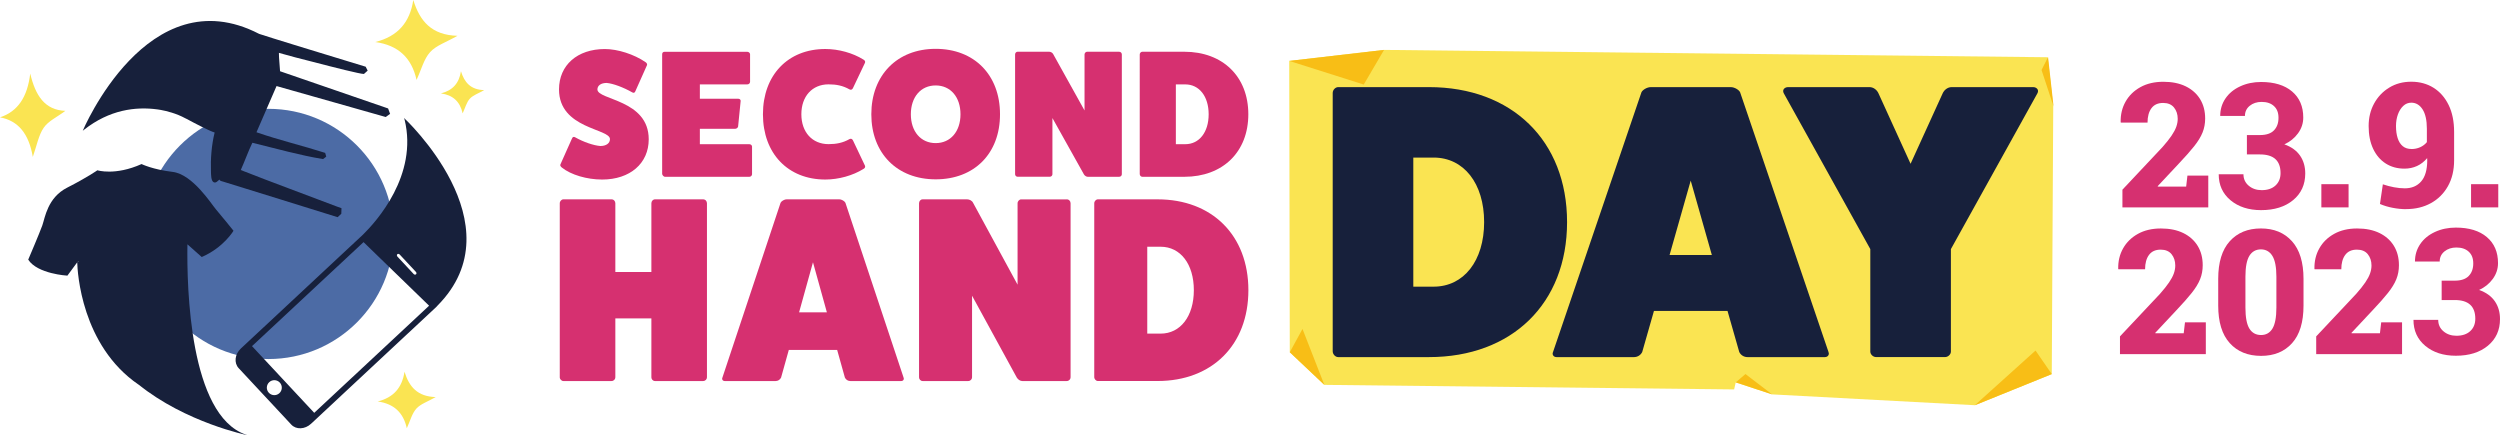
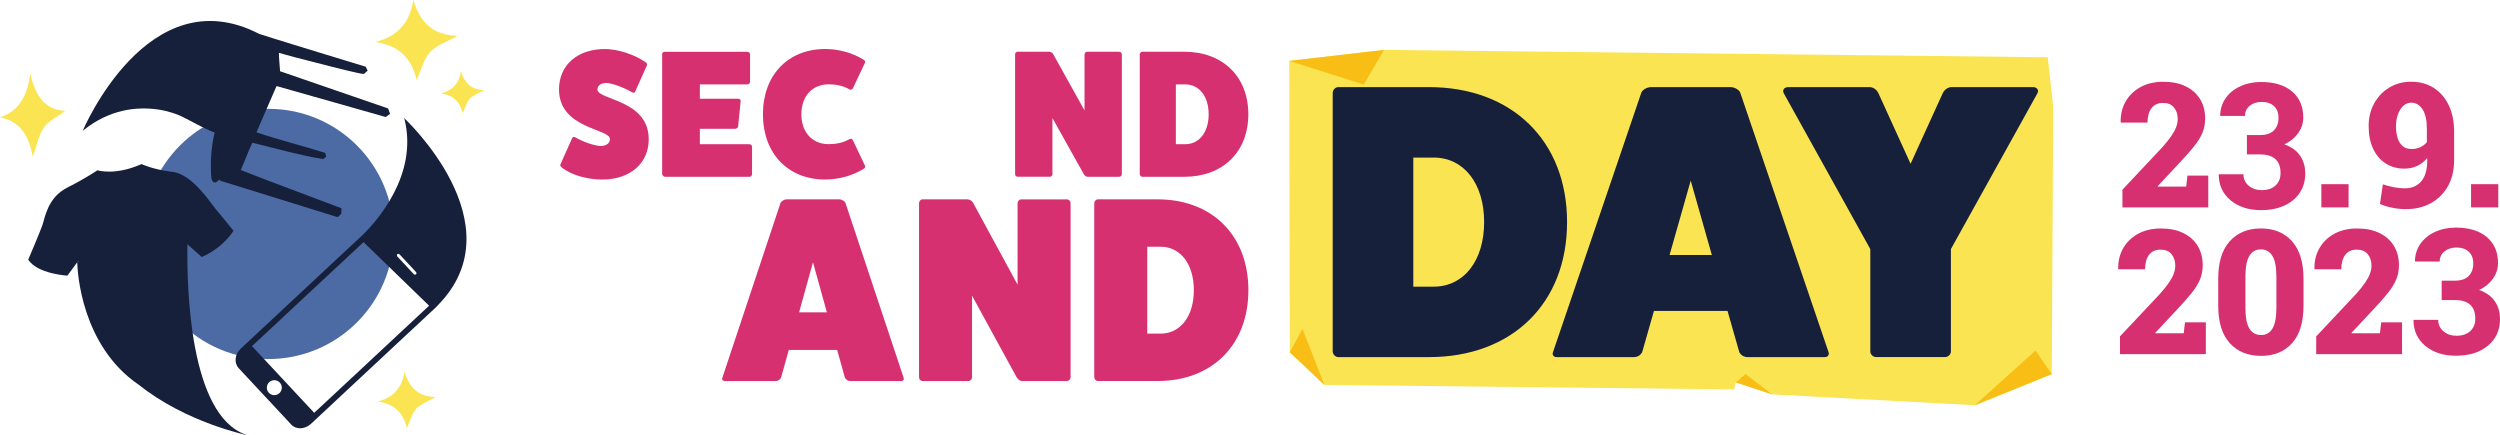
<svg xmlns="http://www.w3.org/2000/svg" id="a" width="867.24" height="150.95" viewBox="0 0 867.24 150.95">
  <path d="m198.39,48.13c.19-.63.63-.82,1.13-.5,2.89,1.63,6.35,2.83,8.74,3.02,2.01,0,3.33-.94,3.33-2.39,0-3.71-17.67-3.52-17.67-17.23,0-8.43,6.35-14.02,15.91-14.02,4.46,0,10.12,1.82,14.08,4.53.5.31.69.82.5,1.13l-3.96,8.87c-.19.63-.63.82-1.13.5-3.08-1.76-6.67-3.08-8.87-3.27-1.95,0-3.21.88-3.21,2.26,0,3.71,17.8,3.46,17.8,17.29,0,8.36-6.48,13.96-16.16,13.96-5.28,0-10.82-1.63-13.96-4.15-.5-.38-.69-.82-.5-1.13l3.96-8.87h.01Z" fill="#d63070" />
  <path d="m259.94,50.02c.5,0,.94.38.94.82v9.62c0,.44-.44.88-.94.88h-29.24c-.44,0-.88-.5-1-.94V18.84c0-.56.31-.88.88-.88h28.61c.57,0,1.01.44,1.01.88v9.5c0,.57-.44.94-1.01.94h-16.41v4.97h13.33c.57,0,.88.44.82.82l-.88,8.8c-.06.38-.5.82-1.07.82h-12.2v5.34h17.17-.01Z" fill="#d63070" />
  <path d="m300.06,57.5c.19.44-.06.88-.57,1.13-3.65,2.26-8.55,3.65-13.2,3.65-12.95,0-21.63-9.05-21.63-22.64s8.68-22.64,21.63-22.64c4.65,0,9.56,1.38,13.2,3.65.5.25.76.69.57,1.13l-4.15,8.74c-.25.57-.69.76-1.2.5-2.32-1.32-4.59-1.76-7.29-1.76-5.66,0-9.43,4.15-9.43,10.37s3.77,10.37,9.43,10.37c2.7,0,4.97-.44,7.29-1.76.5-.25.94-.06,1.2.5l4.15,8.74v.02Z" fill="#d63070" />
-   <path d="m324.58,29.64c-5.16,0-8.61,4.03-8.61,10s3.46,10,8.61,10,8.61-4.02,8.61-10-3.46-10-8.61-10m0,32.57c-13.39,0-22.32-9.05-22.32-22.57s8.93-22.7,22.32-22.7,22.32,9.05,22.32,22.7-8.93,22.57-22.32,22.57" fill="#d63070" />
  <path d="m388.22,17.95c.57,0,.94.44.94.94v41.56c0,.44-.38.88-.94.88h-10.88c-.44,0-1-.31-1.32-.82l-10.94-19.56v19.49c0,.44-.38.88-.94.88h-11.13c-.5,0-.88-.44-.88-.88V18.88c0-.5.38-.94.88-.94h10.88c.57,0,1.19.31,1.45.82l10.88,19.56v-19.43c0-.5.44-.94.88-.94h11.13-.01Z" fill="#d63070" />
  <path d="m411.17,50.02c4.84,0,8.11-4.15,8.11-10.37s-3.27-10.37-8.11-10.37h-3.27v20.75h3.27Zm-.33-32.07c13.33,0,22.2,8.61,22.2,21.69s-8.87,21.69-22.2,21.69h-14.59c-.44,0-.88-.44-.88-.94V18.89c0-.5.44-.94.88-.94h14.59Z" fill="#d63070" />
-   <path d="m243.9,69.15c.8,0,1.34.64,1.34,1.37v60.38c0,.64-.54,1.28-1.34,1.28h-16.69c-.72,0-1.25-.64-1.25-1.28v-20.46h-12.5v20.46c0,.64-.54,1.28-1.34,1.28h-16.69c-.63,0-1.25-.64-1.25-1.28v-60.38c0-.73.62-1.37,1.25-1.37h16.69c.8,0,1.34.64,1.34,1.37v23.84h12.5v-23.84c0-.73.54-1.37,1.25-1.37h16.69Z" fill="#d63070" />
  <path d="m282.02,90.98l-4.82,17.36h9.64l-4.82-17.36Zm31.42,40.01c.27.55-.09,1.19-.8,1.19h-17.68c-.8,0-1.52-.46-1.87-1.19l-2.68-9.59h-16.78l-2.68,9.59c-.36.73-1.07,1.19-1.87,1.19h-17.68c-.71,0-1.07-.64-.8-1.19l20.18-60.65c.27-.55,1.25-1.19,2.14-1.19h18.21c.89,0,1.87.64,2.14,1.19l20.18,60.65h-.01Z" fill="#d63070" />
  <path d="m370.04,69.15c.8,0,1.34.64,1.34,1.37v60.38c0,.64-.54,1.28-1.34,1.28h-15.44c-.62,0-1.43-.46-1.87-1.19l-15.53-28.41v28.32c0,.64-.54,1.28-1.34,1.28h-15.8c-.72,0-1.25-.64-1.25-1.28v-60.38c0-.73.53-1.37,1.25-1.37h15.44c.8,0,1.7.46,2.05,1.19l15.44,28.41v-28.22c0-.73.62-1.37,1.25-1.37h15.8Z" fill="#d63070" />
  <path d="m402.62,115.73c6.87,0,11.52-6.03,11.52-15.07s-4.64-15.07-11.52-15.07h-4.64v30.14h4.64Zm-1.07-46.58c18.93,0,31.51,12.51,31.51,31.51s-12.59,31.51-31.51,31.51h-20.71c-.63,0-1.25-.64-1.25-1.37v-60.28c0-.73.62-1.37,1.25-1.37h20.71Z" fill="#d63070" />
  <polyline points="459.41 133.51 601.56 135.09 602.12 132.65 614.73 136.81 685.09 140.57 711.75 129.77 712.26 36.96 710.35 19.86 480.12 17.31 480.12 17.31 447.23 21.13 447.42 122.19 459.41 133.51" fill="#fae452" />
  <path d="m497.33,99.44c10.45,0,17.51-8.96,17.51-22.39s-7.06-22.39-17.51-22.39h-7.06v44.79h7.06Zm-1.63-69.22c28.77,0,47.91,18.59,47.91,46.83s-19.14,46.83-47.91,46.83h-31.49c-.95,0-1.9-.95-1.9-2.04V32.26c0-1.09.95-2.04,1.9-2.04,0,0,31.49,0,31.49,0Z" fill="#17203b" />
  <path d="m586.5,62.66l-7.33,25.79h14.66l-7.33-25.79h0Zm47.78,59.45c.41.81-.14,1.77-1.22,1.77h-26.87c-1.22,0-2.31-.68-2.85-1.77l-4.07-14.25h-25.52l-4.07,14.25c-.54,1.09-1.63,1.77-2.85,1.77h-26.87c-1.09,0-1.63-.95-1.22-1.77l30.68-90.12c.41-.81,1.9-1.77,3.26-1.77h27.69c1.36,0,2.85.95,3.26,1.77l30.67,90.12h-.02Z" fill="#17203b" />
  <path d="m705.27,30.22c1.22,0,2.17.95,1.49,2.17l-30,54.02v35.56c0,.95-.95,1.9-2.04,1.9h-23.89c-1.09,0-2.03-.95-2.03-1.9v-35.56l-30-54.02c-.68-1.22.27-2.17,1.49-2.17h28.23c1.36,0,2.58.95,3.12,2.17l11.13,24.43,11.13-24.43c.54-1.22,1.77-2.17,3.12-2.17h28.25Z" fill="#17203b" />
  <polygon points="480.12 17.31 473.08 29.33 447.23 21.13 480.12 17.31" fill="#f8be16" />
  <polygon points="711.75 129.77 706.12 121.6 685.05 140.58 711.75 129.77" fill="#f8be16" />
  <polygon points="602.12 132.65 605.49 129.75 614.73 136.81 602.12 132.65" fill="#f8be16" />
  <polygon points="447.42 122.19 451.83 114.11 459.41 133.51 447.42 122.19" fill="#f8be16" />
  <path d="m10.48,25.49c1.79,7.64,5.06,12.72,12.2,12.96-3.16,2.36-5.9,3.5-7.56,5.92-1.72,2.51-2.4,6.26-3.74,10.06-1.35-7.99-5.03-12.56-11.38-13.72,6.18-2.04,9.53-7.05,10.49-15.22" fill="#fae452" />
  <path d="m93.13,124.55c23.97,0,43.4-19.43,43.4-43.4s-19.43-43.4-43.4-43.4-43.4,19.43-43.4,43.4,19.43,43.4,43.4,43.4" fill="#4c6ba5" />
  <path d="m140.15,40.92c.07.19.15.38.2.58,4.73,19.28-9.85,35.4-14.39,39.85l-42.42,39.56c-2.09,1.95-2.43,4.99-.76,6.79l18.27,19.6c1.68,1.8,4.73,1.67,6.83-.28l43.51-40.58c.13-.12.23-.26.35-.39,28.15-28.32-11.59-65.13-11.59-65.13h0Zm-2.33,47.27c.22-.2.59-.16.83.1l5.63,6.03c.24.26.26.63.04.83s-.59.16-.83-.1l-5.62-6.03c-.24-.26-.26-.63-.04-.83h-.01Zm-40.89,48.19c-1.05.98-2.69.92-3.67-.13s-.92-2.69.13-3.67,2.69-.92,3.67.13.92,2.69-.13,3.67Zm12.07,6.83l-21.58-23.14,38.69-36.08,22.74,22.06-39.84,37.15h-.01Z" fill="#17203b" />
  <path d="m143.37,0c2.25,7.32,6.36,12.19,15.33,12.42-3.97,2.26-7.42,3.35-9.5,5.67-2.17,2.4-3.01,6-4.7,9.64-1.69-7.65-6.32-12.03-14.31-13.15,7.77-1.96,11.98-6.75,13.18-14.58" fill="#fae452" />
  <path d="m159.9,24.71c1.19,3.86,3.35,6.43,8.08,6.55-2.09,1.19-3.91,1.77-5.01,2.99-1.14,1.27-1.59,3.16-2.48,5.08-.89-4.04-3.33-6.35-7.54-6.93,4.1-1.03,6.32-3.56,6.95-7.69" fill="#fae452" />
  <path d="m140.33,128.98c1.59,5.17,4.49,8.6,10.82,8.76-2.8,1.6-5.23,2.37-6.71,4-1.53,1.7-2.13,4.23-3.32,6.81-1.19-5.4-4.46-8.5-10.1-9.28,5.49-1.38,8.45-4.77,9.3-10.29" fill="#fae452" />
  <path d="m85.74,150.93c-.18-.06-.37-.12-.55-.19-19.4-6.82-20.42-50.76-20.17-65.99l4.96,4.41c7.61-3.29,11.02-9.11,11.02-9.11,0,0-4.52-5.62-6.08-7.41-1.56-1.8-8.07-12.18-15.04-13.01-6.97-.83-10.77-2.72-10.77-2.72-9.2,4.12-15.33,2.16-15.33,2.16,0,0-3.58,2.52-10.45,6.01-6.87,3.49-7.71,10.46-8.65,13.11s-4.89,11.88-4.89,11.88c3.22,4.99,13.59,5.55,13.59,5.55l3.41-4.63c.09,3.4,1.44,28.85,21.26,42.43v-.03c16.42,13.23,37.69,17.56,37.69,17.56v-.02Zm-58.63-60.38l.08.31-.21-.14.13-.17Z" fill="#17203b" />
  <path d="m133.8,40.6l1.52-1.1-.69-1.88c-12.49-4.3-24.99-8.6-37.48-12.91-.1-2.09-.41-4.46-.4-6.37,3.73,1.06,7.58,2.08,11.43,3.03,7.72,2.02,16.73,4.29,18.06,4.29l1.3-1.16-.69-1.36c-1.83-.57-3.68-1.13-5.55-1.69-9.46-2.88-28.05-8.56-31.41-9.7C51.23-8.26,28.7,45.37,28.7,45.37c.16-.13.33-.27.5-.4,8.77-6.89,17.82-8.06,25.47-7.01.03,0,.05,0,.08.01.37.05.73.12,1.1.18,1.84.34,5.27,1.15,8.46,2.89.16.09.28.13.42.2,3.16,1.7,7.85,4.15,9.73,4.73-1.09,4.31-1.44,9.35-1.28,13.47.04,1.07-.02,3.38,1,3.8.92.37,1.48-.79,2.05-.93-.12.45.89.6,1.2.7,12.97,3.97,26.55,8.27,39.7,12.33l1.27-1.19.06-1.93-1.8-.65h0c-11.01-4.21-22.28-8.3-33.14-12.59,1.38-3.06,2.59-6.49,4.02-9.46,8.24,2.01,16.66,4.4,24.53,5.66l1.1-.85-.37-1.3c-7.7-2.47-15.73-4.35-23.83-7.15,2.33-5.31,4.65-10.65,6.96-16.03,12.63,3.6,25.24,7.18,37.85,10.73l.02.02Z" fill="#17203b" />
  <path d="m736.26,71.94v-6.14l13.9-14.78c1.32-1.49,2.36-2.81,3.13-3.94s1.32-2.16,1.65-3.1c.33-.93.5-1.85.5-2.76,0-1.55-.43-2.86-1.28-3.92-.85-1.06-2.12-1.59-3.79-1.59-1.79,0-3.14.61-4.04,1.83-.91,1.22-1.36,2.88-1.36,4.99h-9.26l-.06-.18c-.06-2.61.51-4.98,1.7-7.09,1.19-2.11,2.91-3.79,5.15-5.03s4.89-1.86,7.94-1.86,5.62.53,7.79,1.59c2.16,1.06,3.82,2.55,4.99,4.46,1.16,1.91,1.74,4.14,1.74,6.7,0,1.73-.3,3.34-.9,4.84-.6,1.5-1.57,3.08-2.91,4.77-1.34,1.68-3.09,3.66-5.25,5.94l-7.41,7.91.06.15h9.82l.44-3.81h7.23v11.03h-29.78Z" fill="#d63070" />
  <path d="m805.27,71.94v-8.05h9.44v8.05h-9.44Z" fill="#d63070" />
  <path d="m834.69,72.56c-1.5,0-3.04-.15-4.63-.46-1.59-.3-3.08-.75-4.46-1.34l1-6.82c1.26.43,2.55.77,3.88,1.02s2.57.37,3.73.37c2.4,0,4.29-.8,5.68-2.39s2.09-4.01,2.11-7.26l-.03-.83c-1.02,1.22-2.2,2.14-3.53,2.74-1.33.61-2.78.91-4.35.91-2.46,0-4.62-.59-6.49-1.78s-3.32-2.89-4.37-5.11c-1.04-2.21-1.56-4.84-1.56-7.89,0-2.89.63-5.49,1.89-7.8,1.26-2.31,3-4.15,5.24-5.52,2.23-1.37,4.78-2.05,7.66-2.05s5.48.7,7.71,2.09c2.23,1.4,3.98,3.39,5.25,5.99s1.9,5.71,1.9,9.35v9.82c0,3.46-.72,6.46-2.15,9-1.44,2.54-3.4,4.5-5.9,5.87-2.5,1.38-5.36,2.07-8.59,2.07v.02Zm1.86-20.86c1.06,0,2.06-.21,3-.63.93-.42,1.71-1.01,2.32-1.76v-4.63c0-2.95-.5-5.2-1.49-6.74s-2.3-2.32-3.91-2.32c-1.06,0-1.99.37-2.79,1.12s-1.42,1.74-1.86,2.96c-.44,1.23-.66,2.57-.66,4.03,0,1.61.2,3.02.59,4.22s.98,2.12,1.77,2.77c.79.65,1.8.97,3.04.97h-.01Z" fill="#d63070" />
  <path d="m857.2,71.94v-8.05h9.44v8.05h-9.44Z" fill="#d63070" />
  <path d="m735.41,122.83v-6.14l13.9-14.78c1.32-1.49,2.36-2.81,3.13-3.94s1.32-2.16,1.65-3.1c.33-.93.5-1.85.5-2.76,0-1.55-.43-2.86-1.28-3.92-.85-1.06-2.12-1.59-3.79-1.59-1.79,0-3.14.61-4.04,1.83-.91,1.22-1.36,2.88-1.36,4.99h-9.26l-.06-.18c-.06-2.61.51-4.98,1.7-7.09s2.91-3.79,5.15-5.03c2.24-1.24,4.89-1.86,7.94-1.86s5.62.53,7.79,1.59c2.16,1.06,3.82,2.55,4.99,4.46,1.16,1.91,1.74,4.14,1.74,6.7,0,1.73-.3,3.34-.9,4.84-.6,1.5-1.57,3.08-2.91,4.77-1.34,1.68-3.09,3.66-5.25,5.94l-7.41,7.91.06.15h9.82l.44-3.81h7.23v11.03h-29.78Z" fill="#d63070" />
  <path d="m784.36,123.45c-4.58,0-8.21-1.48-10.87-4.43-2.67-2.95-4-7.29-4-13.01v-9.29c0-5.72,1.33-10.07,4-13.03,2.66-2.96,6.27-4.44,10.81-4.44s8.12,1.48,10.78,4.44c2.66,2.96,4,7.3,4,13.03v9.29c0,5.74-1.32,10.09-3.97,13.03-2.64,2.94-6.23,4.41-10.75,4.41h0Zm0-7.23c1.71,0,3.02-.74,3.94-2.23.91-1.49,1.37-3.92,1.37-7.3v-10.71c0-3.32-.47-5.73-1.4-7.23-.93-1.49-2.26-2.24-3.97-2.24s-3.08.74-4,2.23c-.91,1.48-1.37,3.9-1.37,7.24v10.71c0,3.38.46,5.82,1.37,7.3.92,1.48,2.27,2.23,4.06,2.23Z" fill="#d63070" />
  <path d="m803.48,122.83v-6.14l13.9-14.78c1.32-1.49,2.36-2.81,3.13-3.94s1.32-2.16,1.65-3.1c.33-.93.5-1.85.5-2.76,0-1.55-.43-2.86-1.28-3.92-.85-1.06-2.12-1.59-3.79-1.59-1.79,0-3.14.61-4.04,1.83-.91,1.22-1.36,2.88-1.36,4.99h-9.26l-.06-.18c-.06-2.61.51-4.98,1.7-7.09s2.91-3.79,5.15-5.03c2.24-1.24,4.89-1.86,7.94-1.86s5.62.53,7.79,1.59c2.16,1.06,3.82,2.55,4.99,4.46,1.16,1.91,1.74,4.14,1.74,6.7,0,1.73-.3,3.34-.9,4.84-.6,1.5-1.57,3.08-2.91,4.77-1.34,1.68-3.09,3.66-5.25,5.94l-7.41,7.91.06.15h9.82l.44-3.81h7.23v11.03h-29.78Z" fill="#d63070" />
  <path d="m846.98,97.36h4.57c2.18,0,3.79-.54,4.84-1.63s1.57-2.53,1.57-4.34-.52-3.1-1.56-4.07-2.47-1.46-4.29-1.46c-1.64,0-3.02.45-4.13,1.35-1.11.9-1.66,2.07-1.66,3.52h-8.58c0-2.26.61-4.28,1.83-6.07,1.22-1.79,2.92-3.19,5.11-4.2s4.6-1.51,7.23-1.51c4.57,0,8.16,1.09,10.75,3.28s3.89,5.2,3.89,9.05c0,1.98-.6,3.8-1.81,5.47-1.21,1.66-2.79,2.94-4.75,3.83,2.44.87,4.25,2.18,5.45,3.92s1.8,3.8,1.8,6.18c0,3.84-1.4,6.92-4.2,9.24s-6.51,3.48-11.12,3.48c-4.32,0-7.85-1.14-10.59-3.42s-4.11-5.29-4.11-9.03h8.58c0,1.62.61,2.95,1.83,3.98s2.72,1.54,4.5,1.54c2.04,0,3.64-.54,4.8-1.62s1.74-2.51,1.74-4.29c0-4.32-2.38-6.48-7.13-6.48h-4.54v-6.71h-.02Z" fill="#d63070" />
  <path d="m779.42,46.85h4.57c2.18,0,3.79-.54,4.84-1.63s1.57-2.53,1.57-4.34-.52-3.1-1.56-4.07-2.47-1.46-4.29-1.46c-1.64,0-3.02.45-4.13,1.35s-1.66,2.07-1.66,3.52h-8.58c0-2.26.61-4.28,1.83-6.07,1.22-1.79,2.92-3.19,5.11-4.2s4.6-1.51,7.23-1.51c4.57,0,8.16,1.09,10.75,3.28s3.89,5.2,3.89,9.05c0,1.98-.6,3.8-1.81,5.47-1.21,1.66-2.79,2.94-4.75,3.83,2.44.87,4.25,2.18,5.45,3.92s1.8,3.8,1.8,6.18c0,3.84-1.4,6.92-4.2,9.24s-6.51,3.48-11.12,3.48c-4.32,0-7.85-1.14-10.59-3.42-2.74-2.28-4.11-5.29-4.11-9.03h8.58c0,1.62.61,2.95,1.83,3.98s2.72,1.54,4.5,1.54c2.04,0,3.64-.54,4.8-1.62s1.74-2.51,1.74-4.29c0-4.32-2.38-6.48-7.13-6.48h-4.54v-6.71h-.02Z" fill="#d63070" />
-   <polygon points="710.46 19.81 712.38 36.96 708.2 24.28 710.46 19.81" fill="#f8be16" />
</svg>